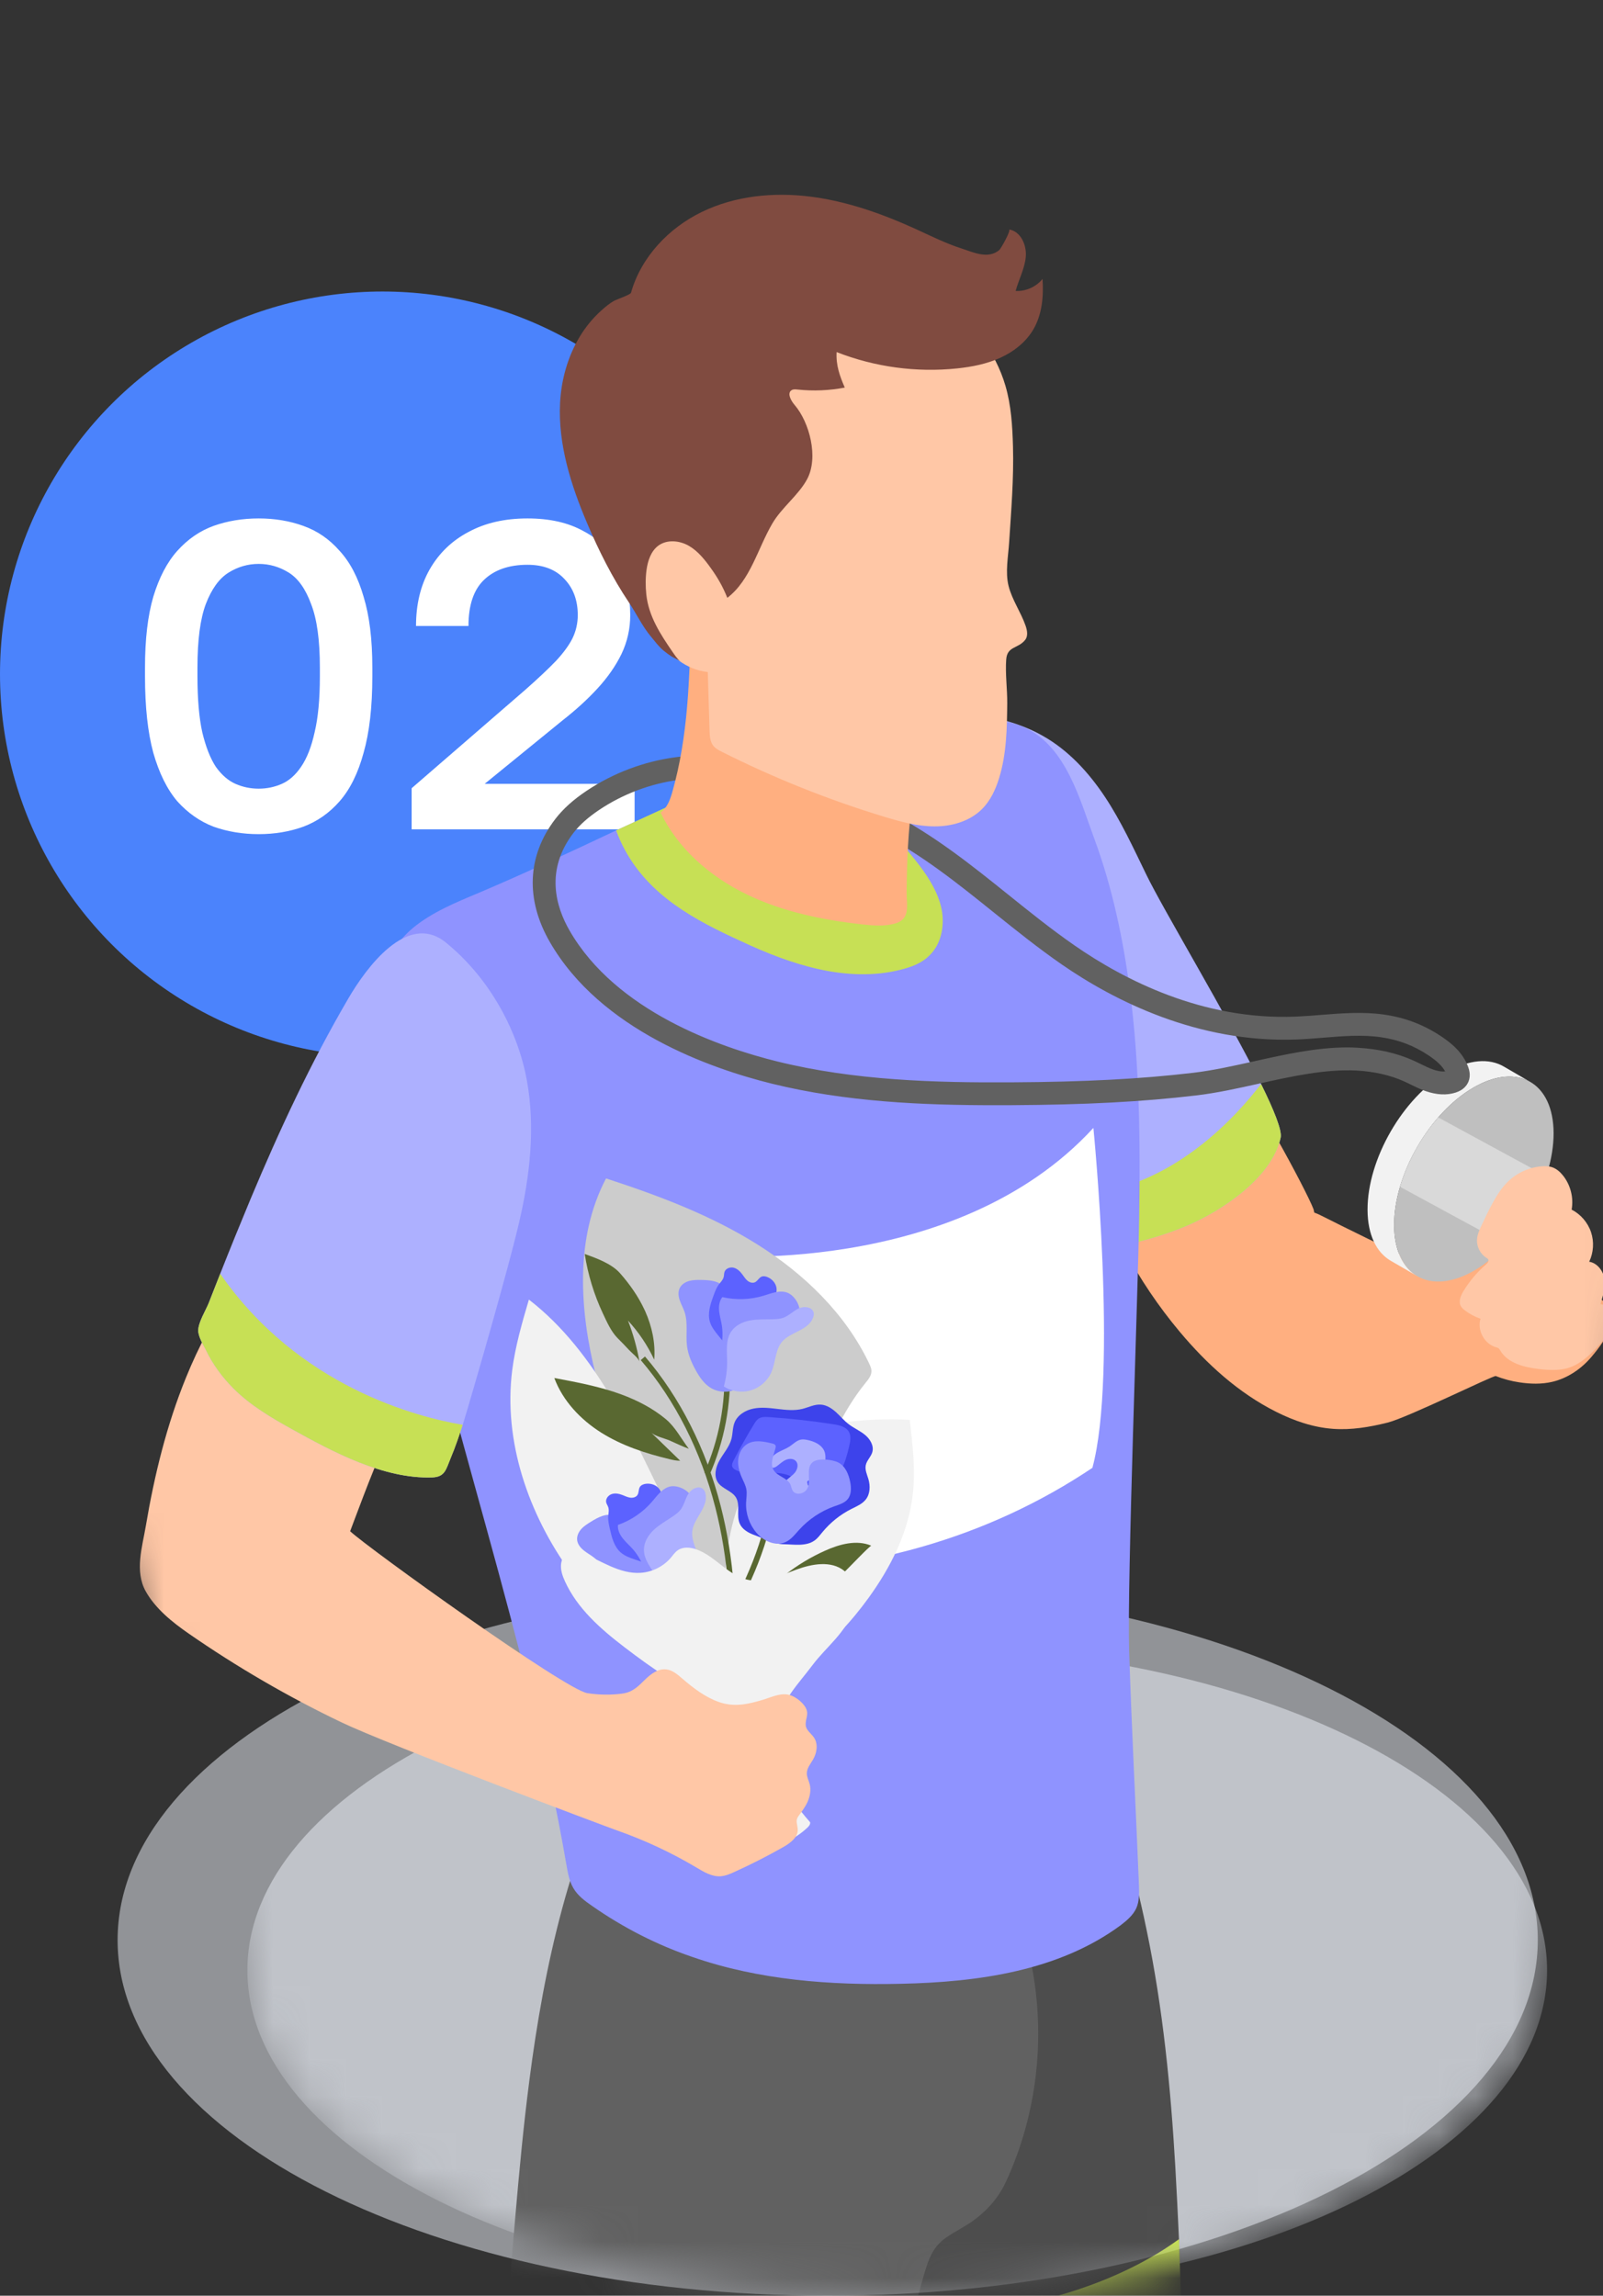
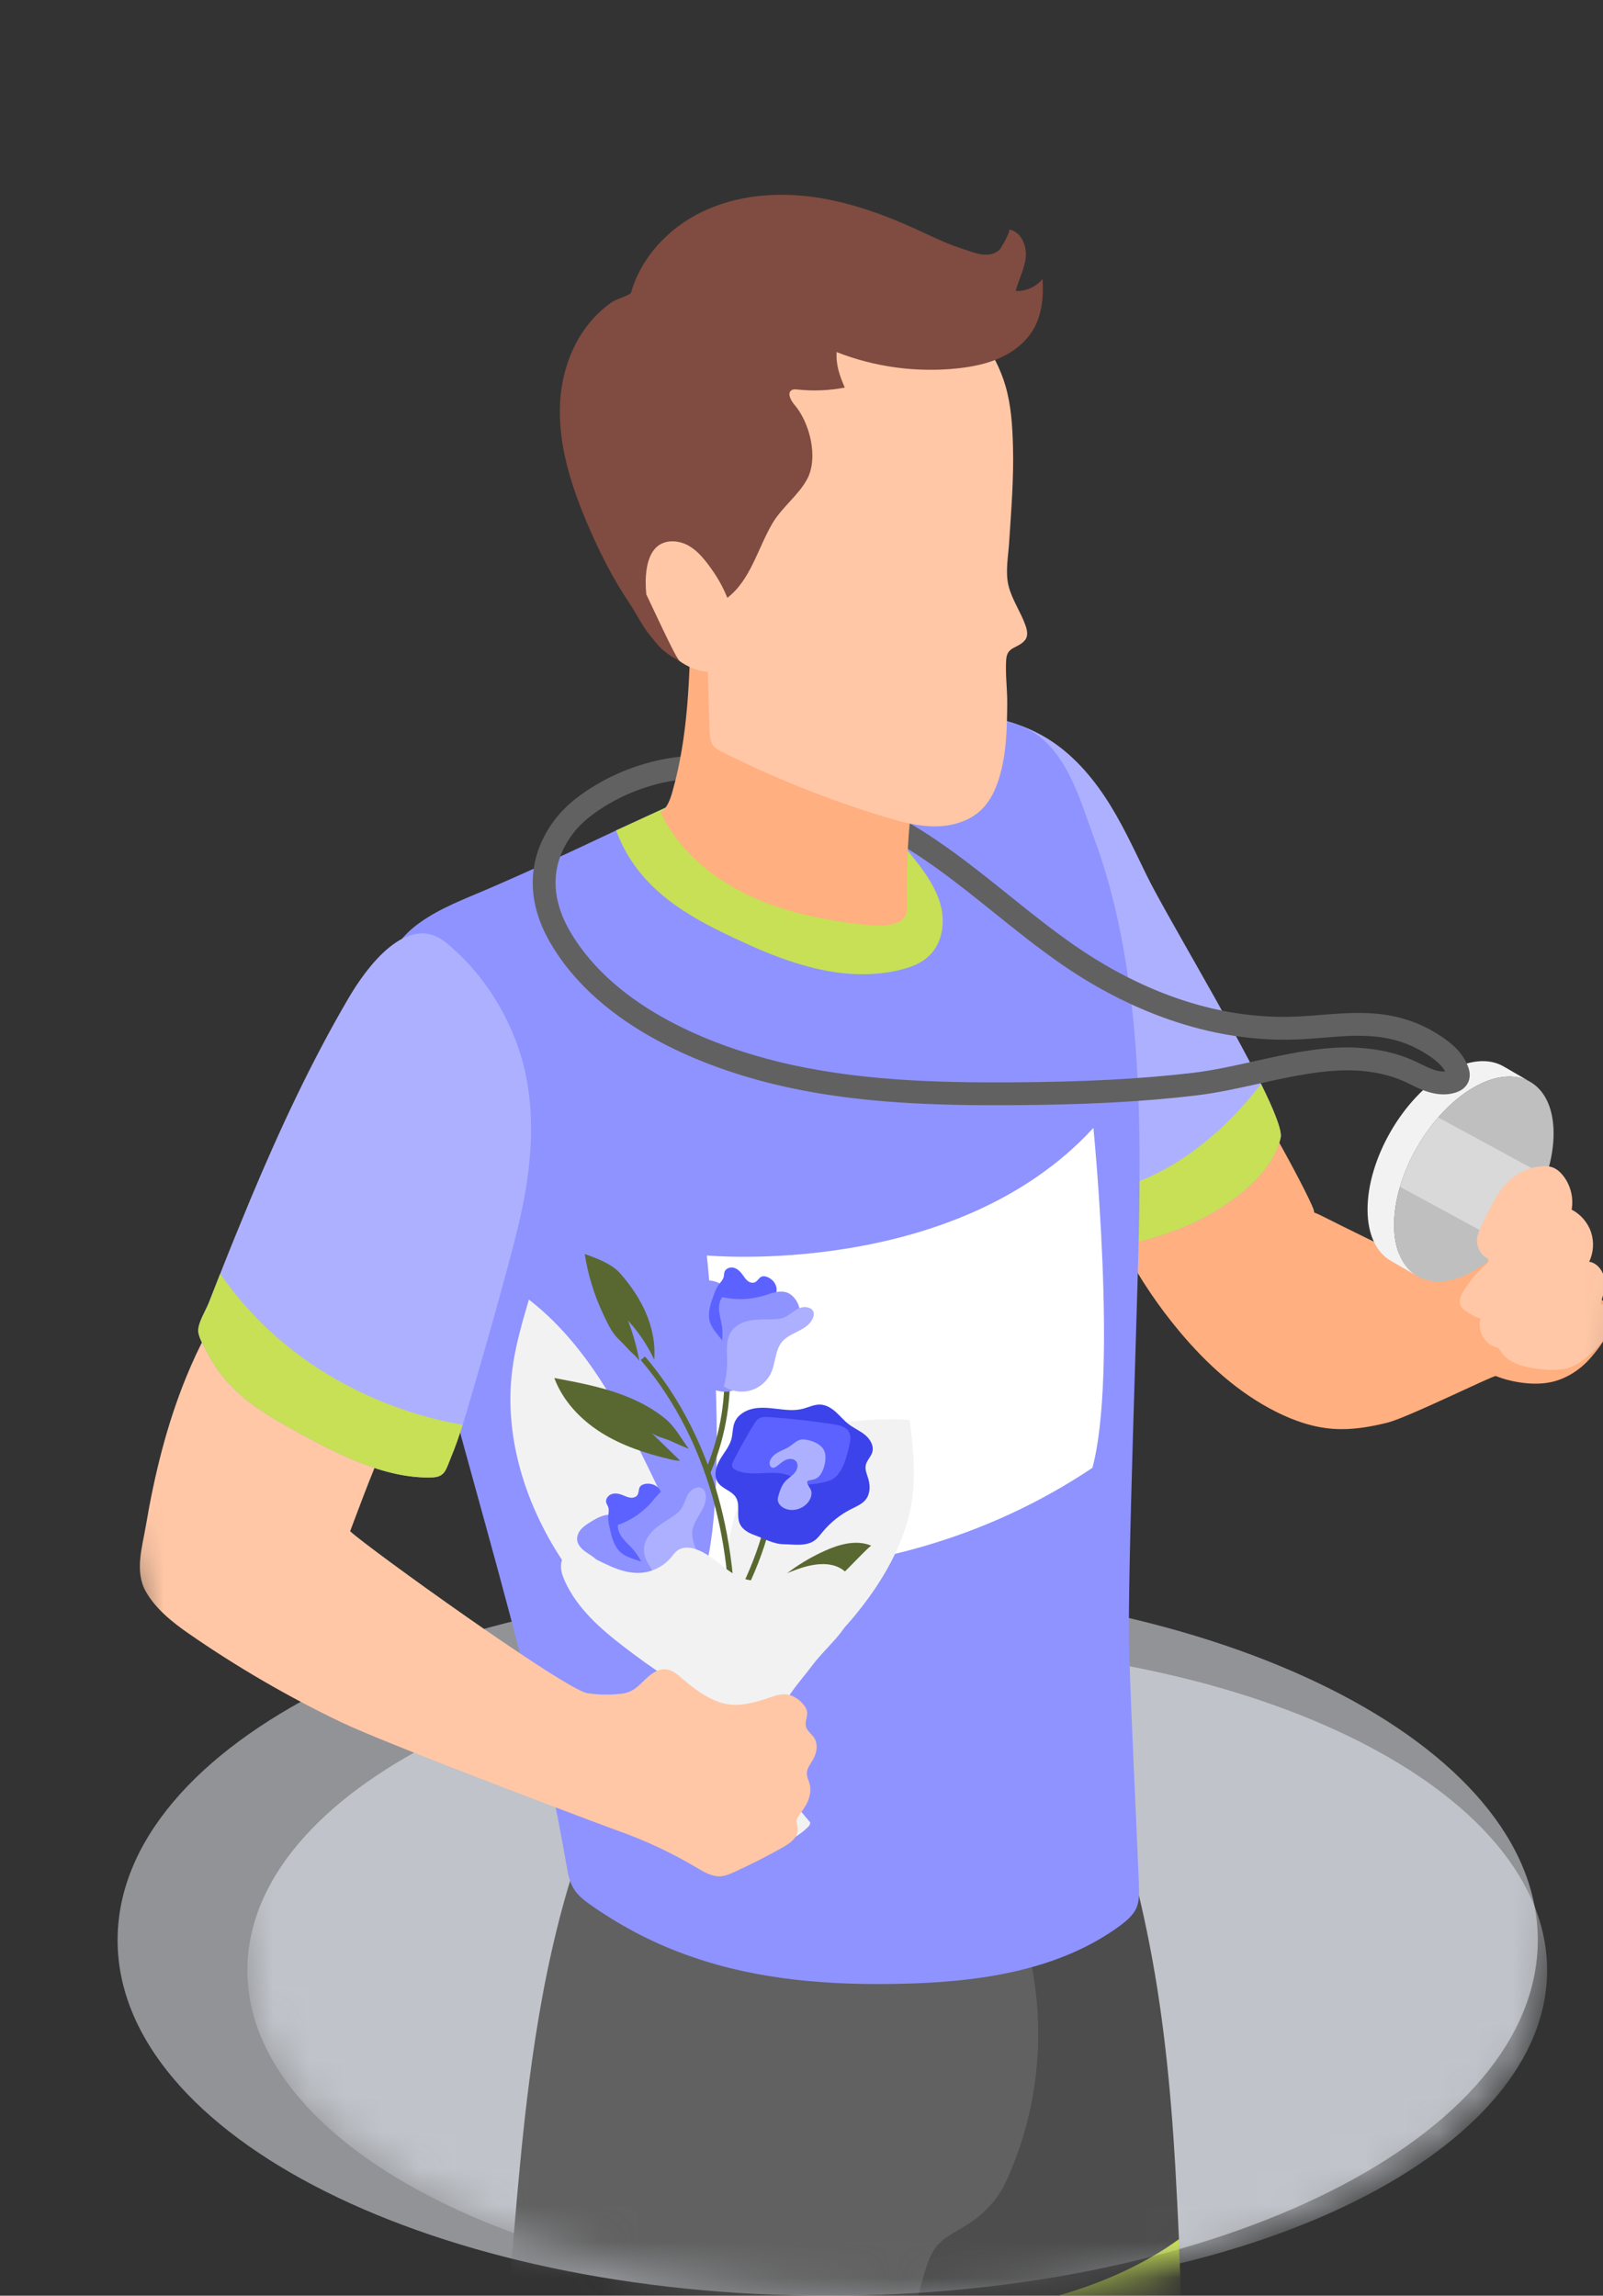
<svg xmlns="http://www.w3.org/2000/svg" width="44" height="63" viewBox="0 0 44 63" fill="none">
  <rect x="0" y="0" width="44" height="63" fill="#333333" stroke="none" />
  <g clip-path="url(#clip0_448_1983)">
    <path opacity="0.5" d="M22.719 63C33.484 63 42.21 58.631 42.21 53.242C42.21 47.853 33.484 43.484 22.719 43.484C11.954 43.484 3.228 47.853 3.228 53.242C3.228 58.631 11.954 63 22.719 63Z" fill="#F1F4FD" />
    <g clip-path="url(#clip1_448_1983)">
-       <circle cx="10.5" cy="18.5" r="10.5" fill="#4B83FC" />
-       <path d="M7.1 22.891C6.66 22.891 6.248 22.823 5.864 22.687C5.488 22.543 5.156 22.311 4.868 21.991C4.588 21.663 4.368 21.219 4.208 20.659C4.056 20.099 3.98 19.399 3.98 18.559V18.319C3.98 17.543 4.056 16.895 4.208 16.375C4.368 15.847 4.588 15.427 4.868 15.115C5.156 14.795 5.488 14.567 5.864 14.431C6.248 14.295 6.66 14.227 7.1 14.227C7.54 14.227 7.948 14.295 8.324 14.431C8.708 14.567 9.04 14.795 9.32 15.115C9.608 15.427 9.828 15.847 9.98 16.375C10.14 16.895 10.22 17.543 10.22 18.319V18.559C10.22 19.399 10.14 20.099 9.98 20.659C9.828 21.219 9.608 21.663 9.32 21.991C9.04 22.311 8.708 22.543 8.324 22.687C7.948 22.823 7.54 22.891 7.1 22.891ZM7.1 21.643C7.324 21.643 7.536 21.599 7.736 21.511C7.936 21.423 8.112 21.267 8.264 21.043C8.424 20.811 8.548 20.495 8.636 20.095C8.732 19.695 8.78 19.183 8.78 18.559V18.319C8.78 17.567 8.7 16.987 8.54 16.579C8.388 16.163 8.184 15.875 7.928 15.715C7.672 15.555 7.396 15.475 7.1 15.475C6.804 15.475 6.528 15.555 6.272 15.715C6.016 15.875 5.808 16.163 5.648 16.579C5.496 16.987 5.42 17.567 5.42 18.319V18.559C5.42 19.183 5.464 19.695 5.552 20.095C5.648 20.495 5.772 20.811 5.924 21.043C6.084 21.267 6.264 21.423 6.464 21.511C6.664 21.599 6.876 21.643 7.1 21.643ZM11.299 22.759V21.631L14.431 18.919C14.775 18.615 15.051 18.355 15.259 18.139C15.467 17.915 15.619 17.707 15.715 17.515C15.811 17.315 15.859 17.103 15.859 16.879C15.859 16.471 15.735 16.139 15.487 15.883C15.247 15.627 14.911 15.499 14.479 15.499C13.967 15.499 13.567 15.639 13.279 15.919C12.999 16.191 12.859 16.611 12.859 17.179H11.419C11.419 16.587 11.543 16.071 11.791 15.631C12.047 15.183 12.403 14.839 12.859 14.599C13.315 14.351 13.855 14.227 14.479 14.227C15.087 14.227 15.599 14.343 16.015 14.575C16.439 14.799 16.759 15.111 16.975 15.511C17.191 15.911 17.299 16.367 17.299 16.879C17.299 17.255 17.219 17.611 17.059 17.947C16.899 18.275 16.679 18.591 16.399 18.895C16.127 19.191 15.807 19.483 15.439 19.771L13.303 21.511H17.419V22.759H11.299Z" fill="white" />
-     </g>
+       </g>
    <mask id="mask0_448_1983" style="mask-type:alpha" maskUnits="userSpaceOnUse" x="0" y="3" width="46" height="60">
      <path d="M24.628 63C34.479 63 42.465 59.002 42.465 54.07C42.465 49.138 55.085 3.515 26.258 3.515C-17.67 3.515 6.79 49.138 6.79 54.07C6.79 59.002 14.776 63 24.628 63Z" fill="#F1F4FD" />
    </mask>
    <g mask="url(#mask0_448_1983)">
      <path opacity="0.5" d="M24.627 63C34.479 63 42.465 59.002 42.465 54.07C42.465 49.138 34.479 45.14 24.627 45.14C14.776 45.14 6.79 49.138 6.79 54.07C6.79 59.002 14.776 63 24.627 63Z" fill="#F1F4FD" />
      <path d="M30.225 31.883C30.459 31.485 30.715 31.1 30.993 30.732C31.126 30.556 31.265 30.382 31.438 30.244C31.835 29.925 32.382 29.827 32.885 29.906C33.175 29.952 33.305 29.963 33.501 29.711C33.573 29.617 33.789 29.229 33.684 29.109C34.348 29.86 35.844 32.643 36.051 33.175C36.064 33.209 36.065 33.242 36.075 33.276C36.169 33.31 36.261 33.356 36.35 33.401C36.727 33.591 38.355 34.41 38.814 34.569C38.837 34.171 38.976 33.783 39.205 33.457C39.271 33.363 39.346 33.273 39.444 33.214C39.565 33.142 39.708 33.123 39.846 33.099C40.343 33.012 40.823 32.831 41.254 32.568C41.407 32.473 41.561 32.367 41.739 32.337C41.796 32.327 41.861 32.328 41.904 32.367C41.937 32.397 41.948 32.443 41.957 32.486C42.081 33.077 41.941 33.706 42.1 34.289C42.258 34.873 42.745 35.369 43.339 35.483C43.493 35.513 43.653 35.517 43.799 35.571C44.115 35.686 44.285 36.104 44.193 36.413C44.102 36.716 43.893 36.986 43.693 37.225C43.411 37.562 43.03 37.823 42.603 37.922C42.311 37.99 42.005 37.981 41.709 37.936C41.487 37.903 41.266 37.845 41.057 37.762C40.995 37.737 38.642 38.901 38.087 39.04C37.598 39.162 37.094 39.248 36.591 39.211C36.044 39.172 35.515 38.989 35.026 38.743C33.992 38.224 33.119 37.428 32.377 36.541C31.797 35.849 31.29 35.095 30.865 34.298C30.65 33.893 30.455 33.477 30.283 33.052C30.099 32.597 29.957 32.34 30.225 31.883Z" fill="#FFAF80" />
      <path d="M41.447 33.459C41.206 33.764 40.781 33.828 40.419 33.969C40.085 34.099 39.782 34.31 39.543 34.579C39.408 34.732 39.282 34.913 39.087 34.975C39.051 34.986 39.011 34.992 38.977 34.977C38.923 34.953 38.905 34.886 38.894 34.828C38.819 34.429 38.772 33.998 38.948 33.633C38.993 33.539 39.053 33.451 39.132 33.384C39.217 33.312 39.321 33.266 39.427 33.228C39.759 33.111 40.132 33.059 40.393 32.825C40.531 32.701 40.625 32.538 40.739 32.393C40.956 32.116 41.46 31.915 41.647 32.348C41.779 32.652 41.64 33.214 41.447 33.459Z" fill="#FFC7A6" />
      <path d="M39.719 29.42C40.326 29.069 40.878 29.036 41.276 29.268L42.006 29.692C41.608 29.46 41.056 29.493 40.448 29.844C39.241 30.54 38.262 32.231 38.267 33.623C38.269 34.31 38.512 34.794 38.904 35.022L38.174 34.599C37.782 34.37 37.539 33.888 37.537 33.199C37.533 31.807 38.512 30.116 39.719 29.42Z" fill="#F2F2F2" />
      <path d="M40.447 29.844C39.24 30.541 38.261 32.231 38.266 33.623C38.27 35.01 39.255 35.566 40.462 34.869C41.669 34.173 42.648 32.482 42.644 31.095C42.639 29.703 41.654 29.147 40.447 29.844Z" fill="#BFBFBF" />
      <path d="M38.431 32.57L41.342 34.15C41.825 33.626 42.218 32.957 42.438 32.273L39.479 30.666C39.003 31.212 38.63 31.888 38.431 32.57Z" fill="#D9D9D9" />
      <path d="M43.174 37.492C42.888 37.621 42.558 37.606 42.246 37.57C41.84 37.523 41.389 37.413 41.18 37.063C41.166 37.039 41.153 37.014 41.131 36.999C41.112 36.985 41.088 36.979 41.066 36.973C40.745 36.885 40.539 36.506 40.638 36.189C40.481 36.136 40.334 36.057 40.203 35.956C40.162 35.924 40.122 35.889 40.098 35.845C40.027 35.719 40.092 35.562 40.166 35.438C40.332 35.163 40.541 34.914 40.784 34.705C40.828 34.666 40.88 34.605 40.846 34.555C40.835 34.538 40.818 34.529 40.801 34.519C40.632 34.414 40.528 34.21 40.542 34.01C40.552 33.875 40.61 33.749 40.667 33.626C40.77 33.407 40.873 33.187 40.992 32.975C41.103 32.776 41.229 32.583 41.393 32.424C41.637 32.188 41.963 32.038 42.301 32.008C42.407 31.998 42.518 32 42.618 32.037C42.732 32.079 42.826 32.164 42.901 32.258C43.109 32.517 43.198 32.868 43.139 33.195C43.387 33.322 43.582 33.549 43.671 33.812C43.76 34.076 43.741 34.375 43.621 34.625C43.849 34.661 44.011 34.885 44.044 35.114C44.078 35.351 43.993 35.562 43.931 35.784C44.334 35.88 44.367 36.312 44.152 36.594C43.903 36.922 43.556 37.321 43.174 37.492Z" fill="#FFC7A6" />
      <path d="M27.336 22.544C27.361 23.221 27.556 23.893 27.807 24.521C28.139 25.361 28.59 26.152 28.949 26.98C29.482 28.203 29.808 29.521 29.921 30.851C29.965 31.41 30.028 32.03 30.002 32.589C30.002 32.639 29.996 32.696 29.983 32.752C29.915 33.317 29.607 33.957 29.388 34.453C30.473 34.264 31.571 34.069 32.581 33.637C33.516 33.241 34.915 32.326 35.153 31.215C35.191 31.021 34.971 30.469 34.614 29.747C33.704 27.909 31.928 24.961 31.464 24C31.113 23.279 30.774 22.539 30.329 21.868C29.883 21.197 29.325 20.588 28.622 20.193C28.008 19.842 27.305 19.678 26.609 19.578C27.543 20.405 27.305 21.427 27.336 22.544Z" fill="#ADB0FF" />
      <path d="M29.388 34.452C30.473 34.264 31.571 34.069 32.581 33.636C33.516 33.241 34.915 32.325 35.153 31.215C35.191 31.02 34.971 30.468 34.614 29.747C33.949 30.619 32.292 32.457 29.983 32.752C29.915 33.316 29.607 33.956 29.388 34.452Z" fill="#C7E055" />
      <path d="M23.616 64.157C23.773 66.654 23.892 69.157 23.992 71.661C24.13 75.237 23.911 78.882 24.909 82.363C25.135 83.041 25.775 87.069 26.063 89.352C26.151 90.036 26.207 90.563 26.214 90.795C26.214 90.839 26.214 90.889 26.239 90.92C26.258 90.951 26.289 90.971 26.32 90.989C26.872 91.309 27.456 91.585 28.083 91.692C28.535 91.773 29.012 91.754 29.451 91.604C29.971 91.422 29.883 91.209 29.902 90.714C29.909 90.431 29.921 90.142 29.933 89.86C29.94 89.735 29.94 89.615 29.946 89.49C30.002 87.878 30.059 86.265 30.115 84.653C30.172 82.972 30.109 77.884 30.191 77.062C30.467 74.126 31.107 71.247 31.508 68.311C31.633 67.4 31.758 66.491 31.865 65.582C32.059 64.007 32.172 62.614 31.702 61.071C31.576 60.645 31.407 60.217 31.131 59.873C30.071 58.549 28.609 59.81 27.292 59.829C26.018 59.841 24.838 59.007 24.174 57.921C23.359 59.86 23.49 62.056 23.616 64.157Z" fill="#FFAF80" />
      <path d="M23.396 55.243C24.268 57.928 24.349 60.776 24.18 63.605C24.149 64.195 24.099 64.778 24.048 65.356C25.466 65.507 26.903 65.663 28.321 65.5C29.739 65.337 31.157 64.823 32.173 63.818C32.261 63.731 32.348 63.636 32.386 63.517C32.424 63.41 32.424 63.291 32.418 63.178C32.399 62.601 32.38 62.024 32.361 61.447C32.33 60.788 32.299 60.13 32.261 59.471C32.135 57.294 31.922 55.123 31.477 52.984C31.276 51.992 31.012 51.001 30.736 50.029C30.523 49.27 29.488 48.762 28.735 48.9C28.196 49.001 27.762 49.389 27.386 49.791C26.245 51.014 25.366 52.551 23.904 53.379C23.729 53.48 23.541 53.567 23.409 53.724C23.058 54.126 23.233 54.741 23.396 55.243Z" fill="#4D4D4D" />
      <path d="M24.049 65.356C25.467 65.507 26.904 65.663 28.322 65.5C29.74 65.337 31.157 64.823 32.174 63.818C32.262 63.731 32.349 63.636 32.387 63.517C32.425 63.41 32.425 63.291 32.419 63.178C32.4 62.601 32.381 62.024 32.362 61.447C31.195 62.3 28.661 63.63 24.182 63.605C24.149 64.195 24.099 64.778 24.049 65.356Z" fill="#C7E055" />
      <path d="M13.565 89.798C13.672 91.573 13.854 93.336 14.124 95.093C14.193 95.551 14.268 96.003 14.35 96.454C14.362 96.555 14.382 96.655 14.444 96.73C14.501 96.805 14.588 96.856 14.67 96.894C15.543 97.314 16.534 97.465 17.487 97.314C17.713 97.282 17.958 97.219 18.102 97.038C18.253 96.862 18.265 96.611 18.271 96.385C18.277 96.266 18.284 96.109 18.303 95.933C18.491 93.668 19.445 87.181 19.727 85.237C19.733 85.231 19.733 85.224 19.733 85.218C19.884 84.17 20.009 83.123 20.16 82.075C20.354 80.651 21.169 79.44 21.458 78.047C21.715 76.843 21.966 75.707 22.155 74.484C22.362 73.097 22.637 71.723 22.901 70.35C23.152 69.063 23.404 67.765 23.579 66.46C23.787 65.004 23.906 63.549 23.849 62.075C23.849 62.357 23.266 62.947 23.096 63.153C22.802 63.517 22.475 63.862 22.131 64.176C21.829 64.452 21.616 64.671 21.214 64.678C20.756 64.684 20.323 64.59 19.853 64.64C19.489 64.678 19.132 64.734 18.78 64.816C18.554 64.872 18.341 65.104 18.184 65.142C17.77 65.243 17.174 64.659 16.867 64.383C16.441 64.001 16.07 63.555 15.769 63.066C15.587 62.777 15.016 61.917 15.111 61.567C14.659 63.217 14.383 64.911 14.301 66.617C14.232 68.022 14.289 69.434 14.345 70.839C14.414 72.627 14.483 74.422 14.69 76.197C14.86 77.653 14.765 78.907 14.314 80.294C13.982 81.322 13.656 82.364 13.53 83.444C13.283 85.507 13.446 87.728 13.565 89.798Z" fill="#FFC7A6" />
      <path d="M13.584 66.617C14.826 67.451 16.118 68.216 17.524 68.718C18.929 69.227 20.454 69.459 21.922 69.207C22.374 69.126 23.541 69.019 23.842 68.643C23.898 68.58 24.049 67.921 24.256 67.037C24.607 65.487 25.102 63.241 25.423 62.225C25.655 61.497 25.931 61.428 26.527 61.064C27.004 60.769 27.387 60.361 27.612 59.872C28.007 59.019 28.27 58.109 28.402 57.175C28.665 55.292 28.384 53.316 27.53 51.61C27.492 51.528 27.442 51.446 27.354 51.422C27.292 51.409 27.229 51.428 27.166 51.453C26.783 51.61 26.476 51.88 26.112 52.068C26.062 52.093 26.012 52.118 25.955 52.137C25.416 52.356 24.87 52.589 24.305 52.758C23.816 52.902 23.302 52.927 22.793 52.889C21.2 52.783 19.657 52.074 18.54 50.939C17.799 50.186 17.316 48.962 17.147 47.934C15.647 50.751 14.938 53.925 14.53 57.093C14.205 59.603 14.06 62.137 13.803 64.653C13.741 65.312 13.672 65.964 13.584 66.617Z" fill="#616161" />
      <path d="M10.529 29.251C10.56 30.449 10.774 31.635 11.018 32.802C12.304 38.981 14.475 44.96 15.548 51.178C15.586 51.397 15.623 51.616 15.736 51.811C15.855 52.019 16.055 52.169 16.257 52.307C17.103 52.897 18.032 53.374 19.011 53.706C20.837 54.34 22.794 54.484 24.726 54.44C26.84 54.396 29.067 54.089 30.768 52.828C30.931 52.703 31.1 52.558 31.188 52.37C31.275 52.176 31.269 51.95 31.263 51.736C31.175 49.59 31.062 47.439 30.993 45.287C30.936 43.367 31.238 35.431 31.269 33.398C31.3 31.322 31.282 29.233 31.012 27.169C30.83 25.776 30.535 24.37 30.046 23.041C29.65 21.974 29.274 20.506 28.151 19.979C27.63 19.729 27.035 19.729 26.457 19.729C25.197 19.735 24.174 19.854 22.976 20.249C22.473 20.419 21.978 20.595 21.489 20.789C20.861 21.027 20.241 21.284 19.625 21.554C18.716 21.956 17.812 22.376 16.909 22.79C15.661 23.38 14.412 23.963 13.139 24.503C12.511 24.766 11.865 25.03 11.338 25.462C10.504 26.165 10.516 26.924 10.535 27.916C10.548 28.36 10.517 28.805 10.529 29.251Z" fill="#8F93FF" />
      <path d="M19.401 34.453C19.401 34.453 26.205 35.099 30.012 30.953C30.012 30.953 30.685 37.697 29.985 40.281C27.109 42.209 23.645 43.198 20.011 43.129L19.35 43.116C20.05 40.533 19.401 34.453 19.401 34.453Z" fill="white" />
      <path d="M16.91 22.789C16.978 22.965 17.053 23.141 17.142 23.304C17.826 24.584 19.068 25.249 20.348 25.832C21.032 26.153 21.741 26.434 22.481 26.598C23.215 26.761 23.993 26.798 24.727 26.61C25.009 26.541 25.298 26.434 25.504 26.227C25.837 25.914 25.931 25.411 25.849 24.966C25.761 24.521 25.517 24.12 25.241 23.755C24.965 23.392 24.658 23.059 24.407 22.677L24.005 22.438C23.967 22.224 23.767 22.081 23.585 21.961C22.92 21.529 22.218 21.108 21.489 20.788C20.862 21.026 20.241 21.284 19.626 21.553C18.716 21.954 17.813 22.375 16.91 22.789Z" fill="#C7E055" />
      <path d="M27.318 30.33C27.468 30.33 27.617 30.329 27.766 30.329C29.8 30.318 31.361 30.236 32.828 30.062C33.401 29.995 33.99 29.864 34.56 29.737C35.455 29.537 36.385 29.335 37.23 29.378C37.72 29.405 38.159 29.505 38.536 29.674C38.599 29.702 38.661 29.732 38.722 29.763C38.858 29.829 38.993 29.895 39.135 29.944C39.437 30.048 39.712 30.061 39.955 29.983C40.174 29.913 40.268 29.78 40.308 29.681C40.378 29.507 40.321 29.345 40.303 29.291C40.158 28.878 39.817 28.613 39.572 28.449C39.092 28.126 38.578 27.928 37.999 27.844C37.413 27.759 36.83 27.807 36.267 27.851C36.029 27.871 35.792 27.889 35.555 27.899C33.013 28 30.856 26.89 29.493 25.944C28.869 25.511 28.266 25.027 27.683 24.558C26.685 23.757 25.654 22.928 24.467 22.315C23.596 21.864 22.652 21.405 21.649 21.099C20.541 20.761 19.494 20.652 18.538 20.781C17.672 20.897 16.83 21.215 16.104 21.7C15.736 21.945 15.454 22.2 15.242 22.476C14.47 23.484 14.418 24.684 15.094 25.854C16.487 28.27 19.508 29.324 21.183 29.738C23.221 30.241 25.325 30.33 27.318 30.33ZM36.977 28.744C36.132 28.744 35.265 28.937 34.423 29.125C33.869 29.248 33.295 29.376 32.754 29.44C31.312 29.61 29.773 29.691 27.762 29.702C25.678 29.714 23.458 29.654 21.334 29.129C19.754 28.739 16.914 27.755 15.636 25.541C15.253 24.879 14.961 23.875 15.74 22.858C15.909 22.638 16.142 22.43 16.452 22.222C17.099 21.79 17.849 21.507 18.62 21.403C19.487 21.286 20.444 21.387 21.464 21.7C22.419 21.992 23.332 22.437 24.177 22.873C25.308 23.458 26.27 24.23 27.289 25.049C27.88 25.524 28.492 26.015 29.134 26.46C30.576 27.46 32.875 28.625 35.578 28.527C35.824 28.518 36.07 28.498 36.316 28.478C36.87 28.432 37.394 28.39 37.909 28.465C38.398 28.536 38.816 28.697 39.223 28.97C39.444 29.118 39.588 29.258 39.667 29.402C39.55 29.414 39.431 29.383 39.342 29.352C39.224 29.311 39.111 29.255 38.998 29.2C38.93 29.166 38.862 29.133 38.792 29.102C38.345 28.901 37.831 28.784 37.264 28.753C37.169 28.746 37.074 28.744 36.977 28.744Z" fill="#616161" />
      <path d="M24.898 24.86C24.896 25.081 24.845 25.266 24.563 25.345C24.271 25.426 23.962 25.4 23.661 25.367C22.566 25.244 21.469 25.019 20.479 24.536C19.489 24.053 18.607 23.291 18.132 22.297C18.315 22.171 18.395 21.943 18.456 21.728C18.891 20.203 18.929 18.598 18.964 17.013C19.572 18.201 20.838 18.887 22.064 19.415C22.506 19.605 22.961 19.785 23.44 19.835C23.887 19.881 24.344 19.817 24.788 19.901C25.309 20 25.445 20.217 25.3 20.73C25.074 21.537 24.971 22.373 24.924 23.208C24.899 23.628 24.89 24.049 24.885 24.469C24.884 24.603 24.898 24.737 24.898 24.86Z" fill="#FFAF80" />
      <path d="M19.428 18.443C18.828 18.376 18.367 17.99 18.068 17.487C17.767 16.981 17.426 16.52 17.171 15.981C16.587 14.746 16.242 13.398 16.168 12.034C16.094 10.655 16.334 9.175 17.26 8.15C17.632 7.738 18.099 7.42 18.596 7.173C19.766 6.592 21.118 6.4 22.409 6.596C23.7 6.792 24.926 7.368 25.927 8.207C26.68 8.838 27.322 9.642 27.598 10.587C27.756 11.126 27.789 11.692 27.805 12.253C27.829 13.132 27.756 14.011 27.699 14.888C27.674 15.273 27.59 15.702 27.683 16.077C27.778 16.459 28.021 16.798 28.15 17.169C28.195 17.298 28.224 17.454 28.139 17.561C27.943 17.807 27.646 17.727 27.619 18.098C27.59 18.482 27.65 18.909 27.647 19.299C27.641 19.988 27.628 20.688 27.426 21.347C27.33 21.662 27.187 21.972 26.954 22.204C26.619 22.538 26.128 22.679 25.656 22.678C25.183 22.678 24.72 22.551 24.268 22.413C22.737 21.948 21.246 21.351 19.817 20.633C19.731 20.59 19.644 20.545 19.583 20.471C19.489 20.355 19.481 20.196 19.476 20.047C19.461 19.512 19.445 18.977 19.428 18.443Z" fill="#FFC7A6" />
-       <path d="M25.136 6.285C25.552 6.475 25.962 6.681 26.398 6.821C26.721 6.925 27.115 7.118 27.426 6.865C27.474 6.825 27.764 6.308 27.695 6.297C28.017 6.346 28.186 6.728 28.156 7.051C28.126 7.375 27.963 7.67 27.878 7.984C28.157 7.999 28.44 7.873 28.616 7.655C28.648 8.128 28.605 8.624 28.367 9.035C28.163 9.387 27.827 9.651 27.456 9.819C27.086 9.988 26.68 10.067 26.275 10.11C25.157 10.228 24.011 10.073 22.964 9.662C22.943 10.021 23.048 10.315 23.188 10.636C22.762 10.718 22.322 10.736 21.89 10.69C21.837 10.684 21.78 10.678 21.734 10.704C21.596 10.781 21.704 10.988 21.807 11.108C22.222 11.589 22.473 12.553 22.155 13.148C21.921 13.587 21.458 13.924 21.199 14.367C20.794 15.06 20.601 15.918 19.964 16.406C19.844 16.108 19.71 15.87 19.52 15.603C19.349 15.364 19.162 15.125 18.907 14.978C18.652 14.832 18.311 14.799 18.073 14.972C17.867 15.123 17.781 15.389 17.746 15.641C17.716 15.864 17.717 16.089 17.74 16.312C17.803 16.914 18.131 17.41 18.465 17.897C18.527 17.987 18.59 18.077 18.671 18.15C18.61 18.097 18.508 18.064 18.439 18.019C18.36 17.968 18.284 17.913 18.211 17.852C18.073 17.736 17.98 17.604 17.867 17.469C17.627 17.183 17.47 16.841 17.263 16.533C16.806 15.851 16.436 15.114 16.116 14.359C15.671 13.312 15.316 12.195 15.373 11.059C15.405 10.425 15.582 9.79 15.91 9.244C16.072 8.975 16.271 8.731 16.505 8.521C16.618 8.42 16.725 8.33 16.856 8.255C16.921 8.218 17.304 8.089 17.32 8.034C17.595 7.058 18.354 6.256 19.267 5.815C20.18 5.373 21.231 5.269 22.237 5.395C23.246 5.521 24.213 5.865 25.136 6.285Z" fill="#804B40" />
-       <path d="M22.333 40.546C22.745 39.647 23.131 38.719 23.756 37.952C23.834 37.856 23.92 37.752 23.92 37.628C23.92 37.555 23.889 37.485 23.857 37.418C23.208 36.053 22.074 34.958 20.791 34.152C19.508 33.346 18.076 32.809 16.635 32.339C15.773 33.977 15.907 35.963 16.359 37.759C16.795 39.492 17.508 41.157 18.46 42.671C19.032 43.581 19.632 44.435 19.962 45.467C20.026 45.217 20.029 44.94 20.13 44.699C20.266 44.375 20.496 44.071 20.672 43.766C21.057 43.096 21.422 42.416 21.766 41.725C21.963 41.335 22.151 40.942 22.333 40.546Z" fill="#CCCCCC" />
+       <path d="M25.136 6.285C25.552 6.475 25.962 6.681 26.398 6.821C26.721 6.925 27.115 7.118 27.426 6.865C27.474 6.825 27.764 6.308 27.695 6.297C28.017 6.346 28.186 6.728 28.156 7.051C28.126 7.375 27.963 7.67 27.878 7.984C28.157 7.999 28.44 7.873 28.616 7.655C28.648 8.128 28.605 8.624 28.367 9.035C28.163 9.387 27.827 9.651 27.456 9.819C27.086 9.988 26.68 10.067 26.275 10.11C25.157 10.228 24.011 10.073 22.964 9.662C22.943 10.021 23.048 10.315 23.188 10.636C22.762 10.718 22.322 10.736 21.89 10.69C21.837 10.684 21.78 10.678 21.734 10.704C21.596 10.781 21.704 10.988 21.807 11.108C22.222 11.589 22.473 12.553 22.155 13.148C21.921 13.587 21.458 13.924 21.199 14.367C20.794 15.06 20.601 15.918 19.964 16.406C19.844 16.108 19.71 15.87 19.52 15.603C19.349 15.364 19.162 15.125 18.907 14.978C18.652 14.832 18.311 14.799 18.073 14.972C17.867 15.123 17.781 15.389 17.746 15.641C17.716 15.864 17.717 16.089 17.74 16.312C18.527 17.987 18.59 18.077 18.671 18.15C18.61 18.097 18.508 18.064 18.439 18.019C18.36 17.968 18.284 17.913 18.211 17.852C18.073 17.736 17.98 17.604 17.867 17.469C17.627 17.183 17.47 16.841 17.263 16.533C16.806 15.851 16.436 15.114 16.116 14.359C15.671 13.312 15.316 12.195 15.373 11.059C15.405 10.425 15.582 9.79 15.91 9.244C16.072 8.975 16.271 8.731 16.505 8.521C16.618 8.42 16.725 8.33 16.856 8.255C16.921 8.218 17.304 8.089 17.32 8.034C17.595 7.058 18.354 6.256 19.267 5.815C20.18 5.373 21.231 5.269 22.237 5.395C23.246 5.521 24.213 5.865 25.136 6.285Z" fill="#804B40" />
      <path d="M24.971 38.965C25.052 39.657 25.133 40.355 25.05 41.046C24.926 42.066 24.445 43.015 23.842 43.848C23.377 44.491 22.832 45.082 22.193 45.555C21.53 46.046 20.774 46.403 20.107 46.889C20.024 45.602 19.824 44.314 19.916 43.027C19.991 41.993 20.275 40.933 20.908 40.095C21.101 39.841 21.312 39.515 21.607 39.37C22.036 39.158 22.599 39.106 23.068 39.043C23.697 38.958 24.336 38.932 24.971 38.965Z" fill="#F2F2F2" />
      <path d="M18.395 41.512C17.871 40.455 17.387 39.375 16.785 38.36C16.183 37.344 15.453 36.386 14.517 35.664C14.331 36.3 14.144 36.939 14.06 37.597C13.812 39.548 14.502 41.541 15.654 43.14C16.805 44.74 18.39 45.984 20.059 47.038C19.934 46.959 20.207 45.994 20.245 45.861C20.293 45.697 20.399 45.52 20.427 45.355C20.456 45.186 20.368 45.087 20.28 44.941C19.847 44.227 19.434 43.502 19.041 42.766C18.82 42.352 18.604 41.934 18.395 41.512Z" fill="#F2F2F2" />
      <path d="M19.787 47.825C20.029 47.186 20.104 46.503 20.145 45.918C20.261 44.266 20.139 42.722 19.782 41.329C19.38 39.761 18.662 38.342 17.704 37.226L17.588 37.325C18.53 38.423 19.238 39.82 19.634 41.366C19.987 42.743 20.108 44.271 19.993 45.907C19.952 46.481 19.879 47.15 19.644 47.77L19.787 47.825Z" fill="#596831" />
      <path d="M17.711 35.987C17.702 35.969 17.694 35.95 17.685 35.932C17.516 35.571 17.284 35.242 17.02 34.942C16.789 34.679 16.376 34.53 16.05 34.412C16.137 34.977 16.306 35.529 16.549 36.046C16.657 36.275 16.77 36.534 16.945 36.714C17.053 36.824 17.162 36.932 17.266 37.047C17.33 37.117 17.537 37.28 17.553 37.371C17.485 36.986 17.379 36.606 17.237 36.24C17.531 36.558 17.775 36.922 17.957 37.313C17.995 36.861 17.896 36.403 17.711 35.987Z" fill="#596831" />
      <path d="M17.063 38.27C16.467 38.05 15.84 37.933 15.215 37.816C15.449 38.445 15.937 38.96 16.507 39.318C17.077 39.675 17.727 39.888 18.381 40.044C18.476 40.067 18.572 40.088 18.67 40.086C18.403 39.827 18.136 39.568 17.87 39.31C17.977 39.413 18.24 39.471 18.378 39.53C18.553 39.607 18.727 39.693 18.907 39.758C18.701 39.49 18.541 39.167 18.279 38.948C17.921 38.649 17.498 38.431 17.063 38.27Z" fill="#596831" />
      <path d="M23.917 42.418C23.511 42.247 23.043 42.376 22.642 42.557C21.863 42.906 21.172 43.446 20.646 44.116C20.985 43.955 21.34 43.831 21.706 43.746C21.26 43.952 20.796 44.297 20.544 44.725C21.186 44.586 21.801 44.17 22.333 43.801C22.622 43.6 22.899 43.384 23.164 43.153C23.239 43.088 23.885 42.405 23.917 42.418Z" fill="#596831" />
      <path d="M19.475 40.477C19.883 39.553 20.076 38.53 20.032 37.52L19.879 37.526C19.922 38.513 19.734 39.512 19.335 40.415L19.475 40.477Z" fill="#596831" />
      <path d="M20.172 44.216C20.831 43.093 21.253 41.815 21.39 40.522L21.237 40.505C21.102 41.778 20.688 43.035 20.039 44.139L20.172 44.216Z" fill="#596831" />
      <path d="M22.364 42.271C22.448 42.209 22.51 42.124 22.576 42.044C22.792 41.782 23.062 41.565 23.365 41.412C23.509 41.339 23.666 41.276 23.765 41.149C23.886 40.994 23.891 40.775 23.835 40.586C23.798 40.462 23.737 40.335 23.764 40.208C23.791 40.076 23.908 39.979 23.944 39.849C23.993 39.676 23.885 39.494 23.746 39.379C23.607 39.264 23.437 39.192 23.294 39.083C23.168 38.986 23.066 38.862 22.949 38.755C22.831 38.649 22.689 38.556 22.53 38.546C22.355 38.534 22.192 38.622 22.023 38.664C21.805 38.717 21.576 38.693 21.353 38.666C21.13 38.64 20.903 38.611 20.683 38.655C20.463 38.698 20.247 38.829 20.163 39.036C20.105 39.18 20.116 39.342 20.076 39.492C20.019 39.703 19.866 39.873 19.757 40.063C19.647 40.252 19.583 40.502 19.707 40.684C19.828 40.861 20.086 40.909 20.199 41.092C20.328 41.304 20.205 41.592 20.307 41.818C20.379 41.976 20.546 42.068 20.71 42.127C20.98 42.224 21.23 42.376 21.518 42.378C21.794 42.382 22.125 42.445 22.364 42.271Z" fill="#3D43EB" />
      <path d="M23.307 39.695C23.339 39.561 23.369 39.413 23.301 39.293C23.221 39.151 23.037 39.11 22.875 39.085C22.288 38.994 21.696 38.928 21.103 38.888C21.011 38.882 20.912 38.878 20.833 38.925C20.771 38.963 20.732 39.025 20.694 39.087C20.495 39.412 20.308 39.745 20.134 40.084C20.108 40.135 20.081 40.194 20.1 40.248C20.116 40.297 20.165 40.327 20.213 40.349C20.708 40.572 21.364 40.249 21.799 40.574C21.872 40.628 21.936 40.699 22.023 40.721C22.2 40.767 22.674 40.692 22.843 40.597C23.132 40.434 23.236 39.988 23.307 39.695Z" fill="#5C62FF" />
      <path d="M22.616 39.798C22.533 39.637 22.347 39.556 22.17 39.518C22.11 39.505 22.046 39.495 21.985 39.506C21.865 39.529 21.776 39.627 21.674 39.694C21.575 39.76 21.461 39.798 21.357 39.856C21.253 39.914 21.155 40.001 21.129 40.117C21.115 40.18 21.136 40.261 21.199 40.277C21.241 40.287 21.284 40.264 21.319 40.239C21.401 40.18 21.474 40.106 21.567 40.064C21.659 40.022 21.782 40.022 21.848 40.098C21.927 40.187 21.888 40.331 21.812 40.42C21.735 40.51 21.628 40.57 21.549 40.658C21.457 40.762 21.411 40.898 21.371 41.031C21.359 41.071 21.347 41.113 21.348 41.155C21.352 41.259 21.435 41.345 21.529 41.39C21.759 41.503 22.063 41.406 22.205 41.193C22.273 41.091 22.305 40.949 22.237 40.847C22.019 40.518 22.285 40.695 22.463 40.532C22.625 40.384 22.715 39.99 22.616 39.798Z" fill="#ADB0FF" />
-       <path d="M23.011 40.135C23.201 40.233 23.293 40.452 23.335 40.661C23.368 40.824 23.374 41.01 23.269 41.14C23.18 41.249 23.034 41.29 22.901 41.337C22.533 41.468 22.199 41.691 21.937 41.98C21.822 42.107 21.714 42.252 21.557 42.321C21.286 42.441 20.959 42.29 20.765 42.065C20.57 41.838 20.466 41.536 20.479 41.239C20.484 41.119 20.507 40.998 20.488 40.88C20.468 40.759 20.406 40.65 20.357 40.537C20.289 40.383 20.247 40.213 20.264 40.046C20.282 39.878 20.367 39.713 20.513 39.626C20.714 39.505 20.969 39.557 21.197 39.613C21.232 39.621 21.27 39.633 21.286 39.665C21.298 39.689 21.292 39.717 21.286 39.742C21.234 39.944 21.128 40.167 21.236 40.345C21.343 40.52 21.613 40.553 21.697 40.741C21.722 40.797 21.727 40.862 21.761 40.914C21.843 41.037 22.052 41.001 22.139 40.882C22.299 40.665 22.095 40.302 22.304 40.128C22.457 40 22.856 40.055 23.011 40.135Z" fill="#8F93FF" />
      <path d="M19.886 35.34C19.754 35.149 19.483 35.128 19.251 35.125C19.138 35.123 19.024 35.123 18.916 35.153C18.808 35.183 18.704 35.249 18.656 35.35C18.606 35.455 18.621 35.58 18.66 35.69C18.698 35.799 18.757 35.902 18.793 36.012C18.89 36.31 18.817 36.634 18.858 36.945C18.889 37.182 18.986 37.405 19.103 37.614C19.204 37.796 19.327 37.975 19.505 38.085C19.719 38.217 20.002 38.228 20.226 38.115C20.261 38.097 20.296 38.074 20.311 38.038C20.325 37.999 20.313 37.956 20.299 37.918C20.197 37.632 20.035 37.371 19.93 37.087C19.825 36.803 19.78 36.475 19.916 36.204C19.984 36.07 20.114 35.922 20.075 35.763C20.047 35.646 19.955 35.44 19.886 35.34Z" fill="#8F93FF" />
      <path d="M21.313 35.339C21.292 35.213 21.197 35.106 21.081 35.053C21.023 35.026 20.955 35.011 20.898 35.037C20.827 35.07 20.793 35.157 20.721 35.189C20.654 35.22 20.572 35.192 20.516 35.145C20.459 35.097 20.421 35.032 20.376 34.973C20.316 34.891 20.238 34.815 20.139 34.789C20.041 34.765 19.92 34.808 19.887 34.904C19.872 34.947 19.876 34.995 19.865 35.039C19.846 35.123 19.778 35.187 19.727 35.256C19.661 35.347 19.621 35.456 19.583 35.561C19.499 35.792 19.415 36.042 19.486 36.277C19.53 36.419 19.626 36.539 19.72 36.655C19.839 36.801 19.958 36.948 20.077 37.094C20.152 36.903 20.201 36.702 20.285 36.514C20.369 36.327 20.495 36.149 20.68 36.058C20.784 36.007 20.9 35.986 21.005 35.936C21.18 35.852 21.346 35.533 21.313 35.339Z" fill="#5C62FF" />
      <path d="M21.621 35.478C21.411 35.392 21.177 35.491 20.961 35.557C20.595 35.668 20.2 35.682 19.827 35.596C19.742 35.703 19.725 35.85 19.74 35.985C19.754 36.121 19.796 36.253 19.816 36.388C19.888 36.87 19.681 37.362 19.761 37.843C19.773 37.916 19.792 37.99 19.837 38.049C19.882 38.108 19.957 38.15 20.03 38.137C20.011 37.929 20.045 37.717 20.126 37.524C20.333 37.036 20.82 36.724 21.315 36.531C21.526 36.448 21.85 36.33 21.933 36.091C22.009 35.873 21.823 35.562 21.621 35.478Z" fill="#8F93FF" />
      <path d="M21.469 36.818C21.276 37.046 21.293 37.382 21.174 37.655C21.072 37.892 20.861 38.079 20.613 38.153C20.366 38.228 20.085 38.188 19.868 38.047C19.93 37.827 19.96 37.597 19.959 37.369C19.956 37.086 19.912 36.778 20.069 36.543C20.182 36.372 20.383 36.276 20.585 36.237C20.787 36.199 20.994 36.209 21.2 36.204C21.314 36.202 21.431 36.195 21.536 36.149C21.728 36.064 21.872 35.864 22.1 35.87C22.265 35.874 22.377 35.976 22.325 36.139C22.206 36.51 21.697 36.548 21.469 36.818Z" fill="#ADB0FF" />
      <path d="M19.965 46.093L20.109 46.042C19.908 45.472 19.608 44.948 19.219 44.484C19.106 44.349 18.984 44.218 18.866 44.092C18.663 43.875 18.454 43.651 18.288 43.403L18.16 43.488C18.333 43.746 18.547 43.975 18.754 44.196C18.87 44.321 18.991 44.45 19.102 44.583C19.48 45.031 19.77 45.54 19.965 46.093Z" fill="#596831" />
      <path d="M16.874 41.6C16.659 41.51 16.42 41.636 16.223 41.758C16.128 41.818 16.03 41.877 15.955 41.961C15.88 42.044 15.829 42.155 15.842 42.266C15.856 42.381 15.937 42.479 16.028 42.551C16.119 42.624 16.223 42.679 16.314 42.752C16.556 42.952 16.67 43.265 16.871 43.505C17.024 43.689 17.227 43.826 17.437 43.939C17.621 44.039 17.821 44.125 18.03 44.123C18.282 44.12 18.526 43.979 18.654 43.763C18.674 43.729 18.692 43.691 18.685 43.652C18.677 43.612 18.643 43.583 18.61 43.557C18.371 43.37 18.094 43.236 17.852 43.053C17.61 42.869 17.396 42.615 17.366 42.314C17.35 42.165 17.381 41.971 17.262 41.856C17.175 41.773 16.987 41.648 16.874 41.6Z" fill="#8F93FF" />
      <path d="M18.077 40.837C17.991 40.742 17.853 40.703 17.727 40.719C17.664 40.728 17.599 40.752 17.565 40.804C17.523 40.87 17.54 40.961 17.497 41.027C17.457 41.089 17.373 41.109 17.3 41.1C17.227 41.09 17.159 41.056 17.09 41.029C16.995 40.992 16.889 40.969 16.792 41.001C16.695 41.033 16.616 41.134 16.64 41.233C16.651 41.277 16.68 41.315 16.695 41.359C16.724 41.441 16.7 41.53 16.695 41.616C16.688 41.729 16.713 41.841 16.738 41.95C16.792 42.19 16.856 42.447 17.042 42.607C17.155 42.704 17.301 42.754 17.443 42.802C17.622 42.862 17.801 42.922 17.98 42.982C17.941 42.781 17.874 42.585 17.844 42.382C17.813 42.178 17.824 41.96 17.93 41.785C17.99 41.687 18.078 41.607 18.139 41.509C18.241 41.342 18.209 40.983 18.077 40.837Z" fill="#5C62FF" />
      <path d="M18.411 40.79C18.188 40.83 18.044 41.038 17.897 41.21C17.649 41.499 17.322 41.722 16.962 41.848C16.948 41.983 17.013 42.117 17.099 42.223C17.184 42.33 17.289 42.419 17.379 42.522C17.699 42.891 17.79 43.418 18.115 43.782C18.165 43.837 18.221 43.889 18.291 43.915C18.361 43.941 18.446 43.936 18.501 43.886C18.374 43.72 18.288 43.523 18.253 43.316C18.164 42.794 18.407 42.27 18.72 41.842C18.853 41.658 19.063 41.386 19.003 41.14C18.951 40.916 18.627 40.752 18.411 40.79Z" fill="#8F93FF" />
      <path d="M19.004 42.004C18.964 42.299 19.159 42.573 19.207 42.868C19.247 43.123 19.17 43.394 19.002 43.589C18.833 43.784 18.575 43.899 18.316 43.897C18.249 43.678 18.151 43.467 18.027 43.275C17.873 43.038 17.67 42.8 17.675 42.518C17.679 42.313 17.796 42.125 17.945 41.984C18.095 41.844 18.276 41.741 18.446 41.628C18.541 41.565 18.637 41.496 18.701 41.401C18.818 41.228 18.831 40.982 19.026 40.865C19.168 40.781 19.317 40.808 19.36 40.972C19.46 41.35 19.051 41.654 19.004 42.004Z" fill="#ADB0FF" />
      <path d="M23.423 44.175C23.541 43.806 23.476 43.352 23.173 43.108C22.814 42.819 22.285 42.916 21.853 43.076C21.422 43.237 20.97 43.452 20.52 43.352C19.98 43.231 19.626 42.695 19.104 42.515C18.941 42.46 18.749 42.444 18.607 42.541C18.53 42.593 18.476 42.673 18.416 42.745C18.211 42.987 17.904 43.141 17.587 43.162C17.01 43.201 16.498 42.83 15.963 42.608C15.892 42.579 15.817 42.551 15.74 42.555C15.566 42.561 15.43 42.726 15.403 42.897C15.377 43.069 15.436 43.241 15.508 43.398C15.848 44.143 16.488 44.705 17.14 45.203C17.526 45.499 17.922 45.786 18.332 46.048C18.639 46.244 18.884 46.486 18.811 46.889C18.759 47.181 18.589 47.438 18.395 47.661C17.989 48.133 17.471 48.494 17.015 48.919C16.991 48.941 16.967 48.965 16.963 48.996C16.958 49.041 16.995 49.079 17.03 49.109C17.762 49.73 18.539 50.338 19.456 50.623C20.373 50.909 21.466 50.813 22.162 50.155C22.204 50.115 22.247 50.064 22.237 50.007C21.866 49.587 21.525 49.122 21.366 48.585C21.243 48.17 21.234 47.725 21.328 47.303C21.48 46.629 21.902 46.227 22.298 45.7C22.682 45.188 23.218 44.812 23.423 44.175Z" fill="#F2F2F2" />
      <path d="M6.415 35.381C6.325 35.51 6.462 35.844 6.597 35.904C6.774 35.982 6.978 35.815 7.12 35.734C7.943 35.262 8.98 35.116 9.857 35.48C10.217 35.63 10.552 35.87 10.754 36.205C10.935 36.506 10.999 36.862 11.046 37.21C11.182 38.224 10.916 38.928 10.489 39.805C10.233 40.333 9.685 41.83 9.611 42.021C10.117 42.493 15.523 46.376 16.123 46.465C16.442 46.512 16.751 46.519 17.07 46.478C17.36 46.441 17.507 46.289 17.713 46.086C17.869 45.933 18.067 45.788 18.284 45.812C18.455 45.83 18.597 45.951 18.727 46.064C19.029 46.324 19.358 46.577 19.738 46.709C20.158 46.855 20.536 46.768 20.948 46.644C21.197 46.569 21.461 46.43 21.719 46.53C21.863 46.585 22.032 46.72 22.109 46.854C22.218 47.046 22.102 47.153 22.116 47.346C22.127 47.482 22.264 47.568 22.341 47.681C22.461 47.856 22.424 48.1 22.318 48.284C22.248 48.405 22.149 48.52 22.146 48.66C22.144 48.765 22.199 48.862 22.225 48.964C22.266 49.124 22.233 49.295 22.167 49.446C22.102 49.594 22.003 49.715 21.911 49.847C21.826 49.969 21.888 50.057 21.896 50.198C21.91 50.42 21.692 50.579 21.499 50.689C21.062 50.937 20.614 51.164 20.157 51.372C20.035 51.427 19.91 51.481 19.777 51.49C19.539 51.504 19.321 51.372 19.117 51.25C18.424 50.838 17.691 50.496 16.932 50.23C16.679 50.142 10.655 47.88 9.368 47.263C7.91 46.565 6.508 45.75 5.18 44.83C4.735 44.521 4.268 44.15 3.999 43.669C3.692 43.117 3.905 42.453 4.004 41.868C4.238 40.483 4.574 39.107 5.105 37.805C5.451 36.953 5.883 36.133 6.415 35.381Z" fill="#FFC7A6" />
      <path d="M5.441 36.503C5.435 36.673 5.579 36.905 5.654 37.055C5.843 37.444 6.1 37.796 6.407 38.103C6.866 38.561 7.436 38.9 8.001 39.213C9.13 39.841 10.535 40.593 11.866 40.544C12.217 40.531 12.242 40.324 12.374 40.004C12.499 39.709 12.6 39.402 12.7 39.101C12.707 39.083 12.713 39.063 12.719 39.045C12.92 38.386 14.036 34.565 14.306 33.292C14.583 32.012 14.696 30.682 14.413 29.408C14.106 28.053 13.321 26.742 12.236 25.864C11.176 25.004 10.041 26.579 9.564 27.395C8.529 29.164 7.663 31.027 6.872 32.916C6.59 33.593 6.314 34.271 6.044 34.955C5.938 35.225 5.831 35.5 5.724 35.77C5.641 35.97 5.447 36.283 5.441 36.503Z" fill="#ADB0FF" />
      <path d="M5.442 36.503C5.435 36.673 5.579 36.905 5.655 37.055C5.843 37.444 6.101 37.796 6.408 38.103C6.866 38.561 7.437 38.9 8.002 39.213C9.131 39.841 10.536 40.593 11.866 40.544C12.218 40.531 12.242 40.324 12.375 40.004C12.5 39.709 12.601 39.402 12.701 39.101C11.447 38.888 8.196 38.059 6.045 34.955C5.938 35.225 5.831 35.5 5.725 35.77C5.642 35.97 5.448 36.283 5.442 36.503Z" fill="#C7E055" />
    </g>
  </g>
  <defs>
    <clipPath id="clip0_448_1983">
      <rect width="44" height="63" fill="white" />
    </clipPath>
    <clipPath id="clip1_448_1983">
      <rect width="21" height="21" fill="white" transform="translate(0 8)" />
    </clipPath>
  </defs>
</svg>